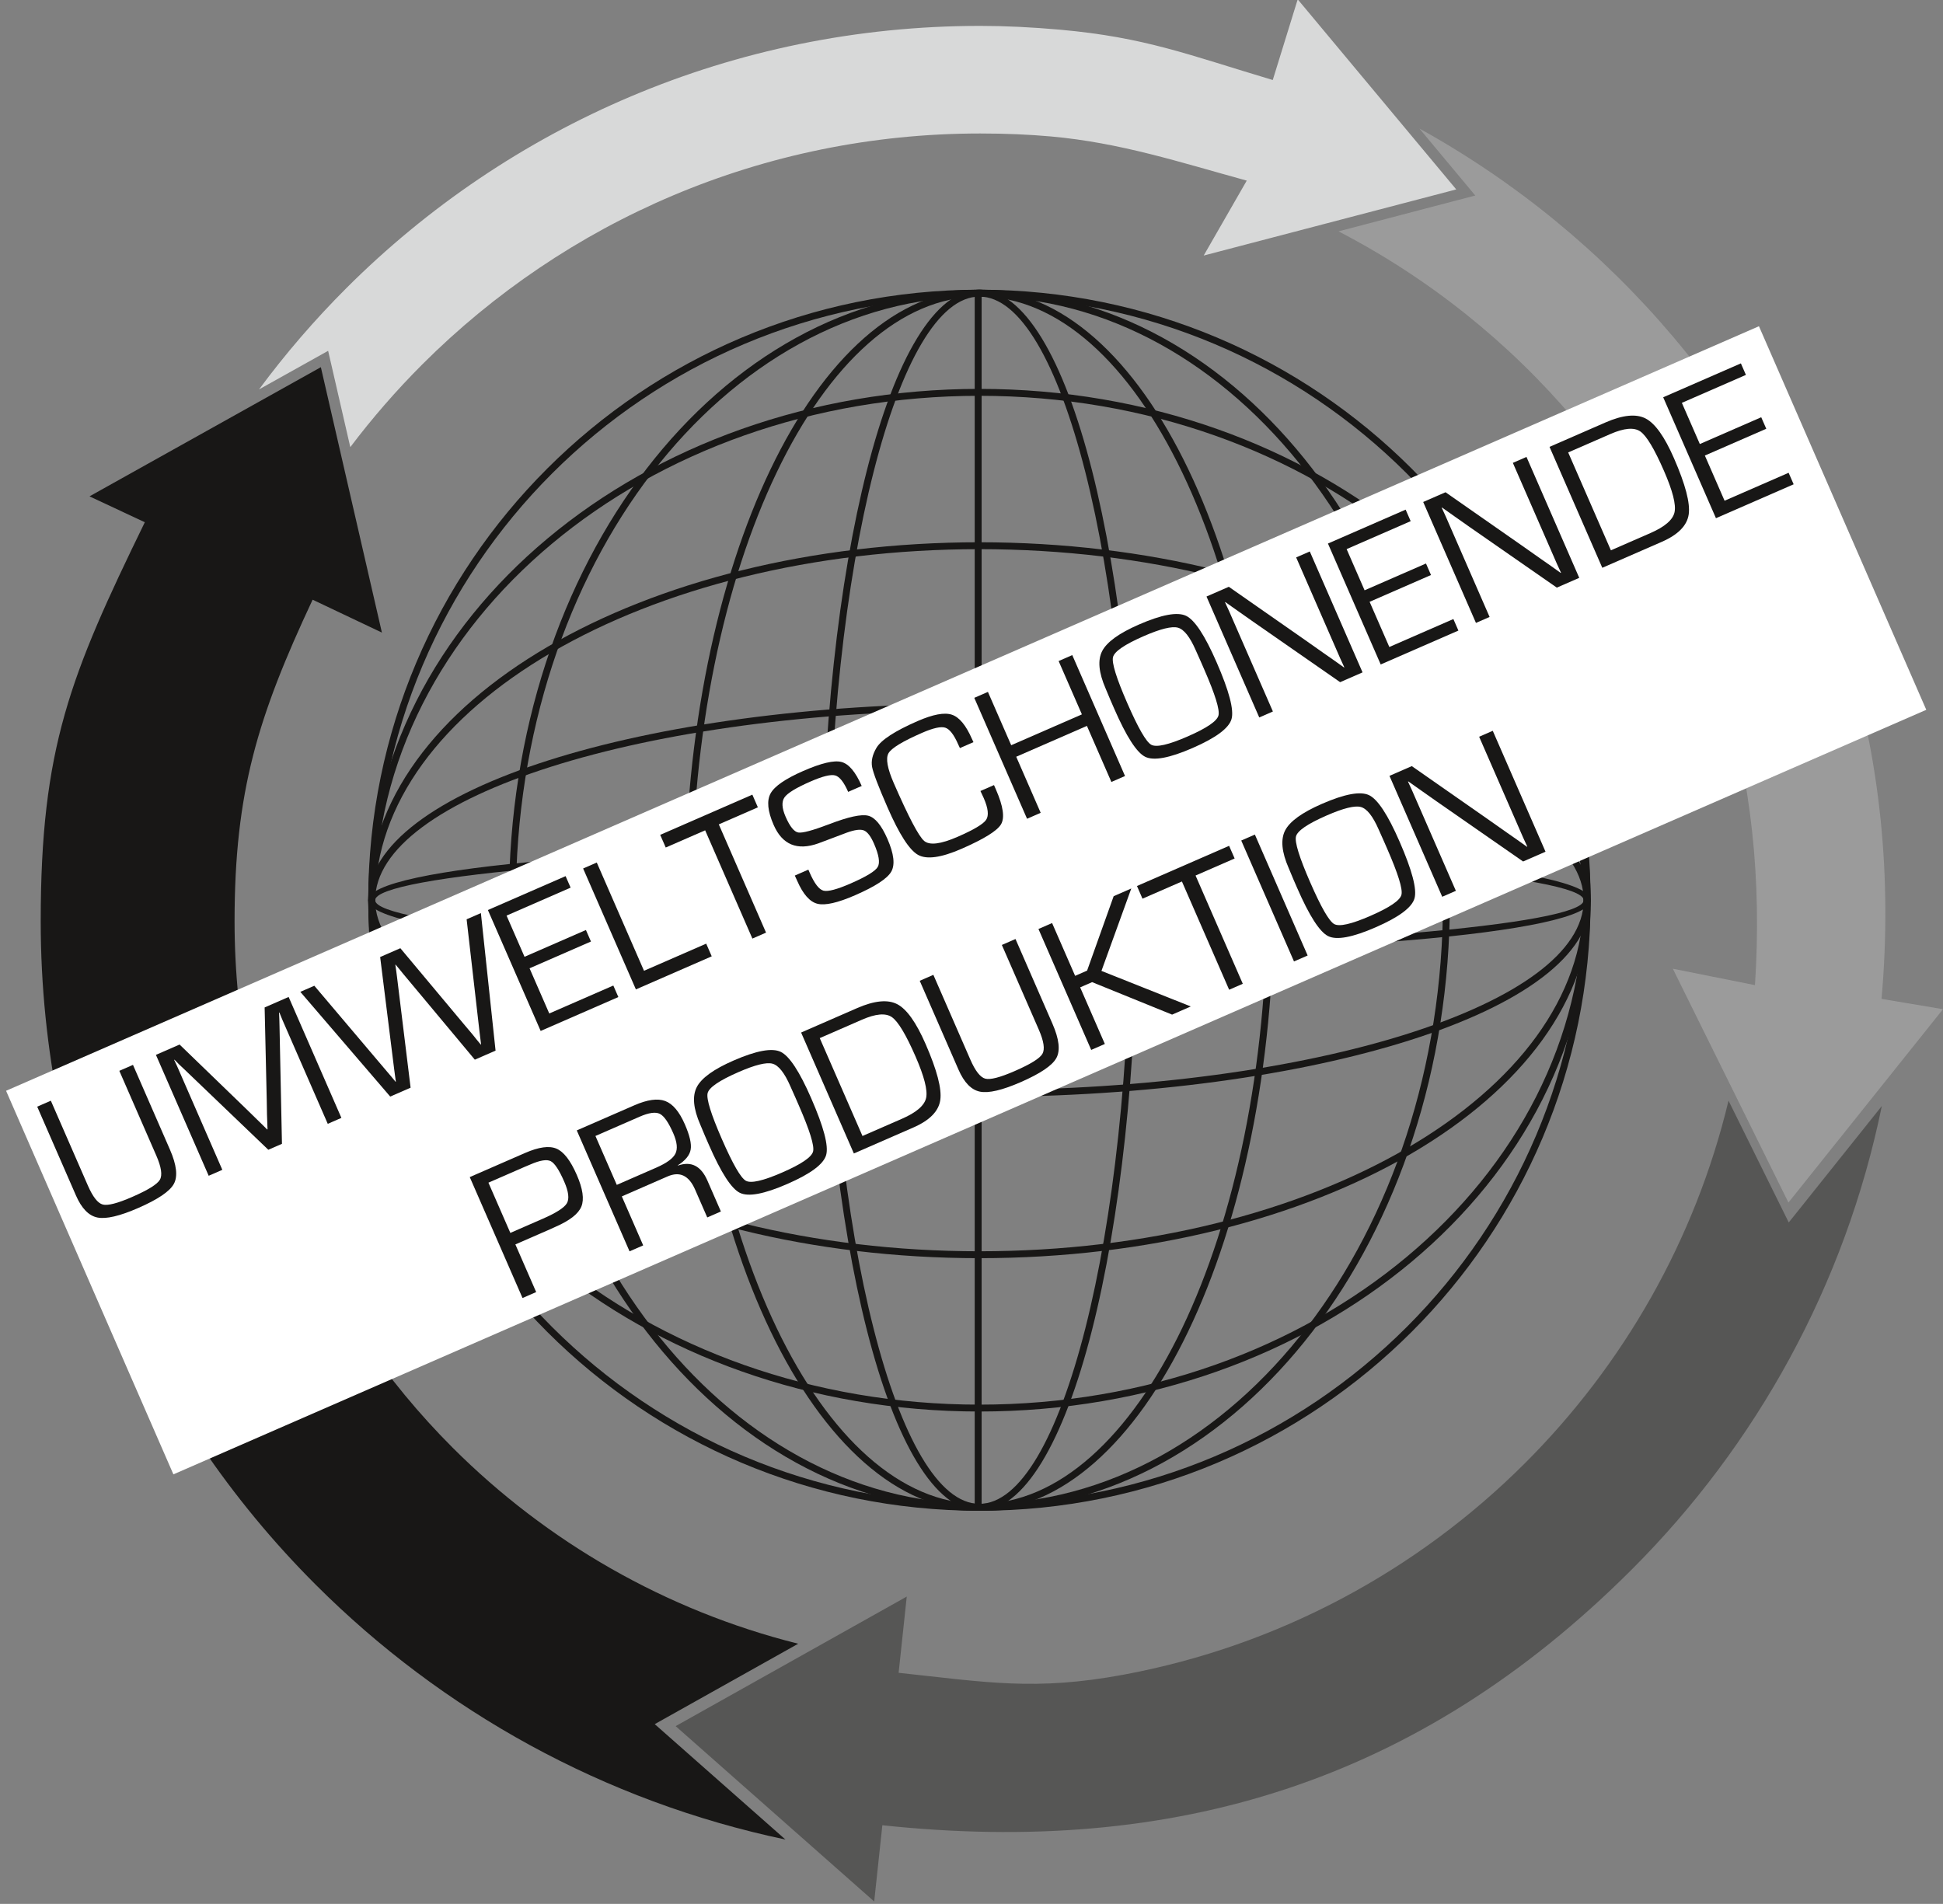
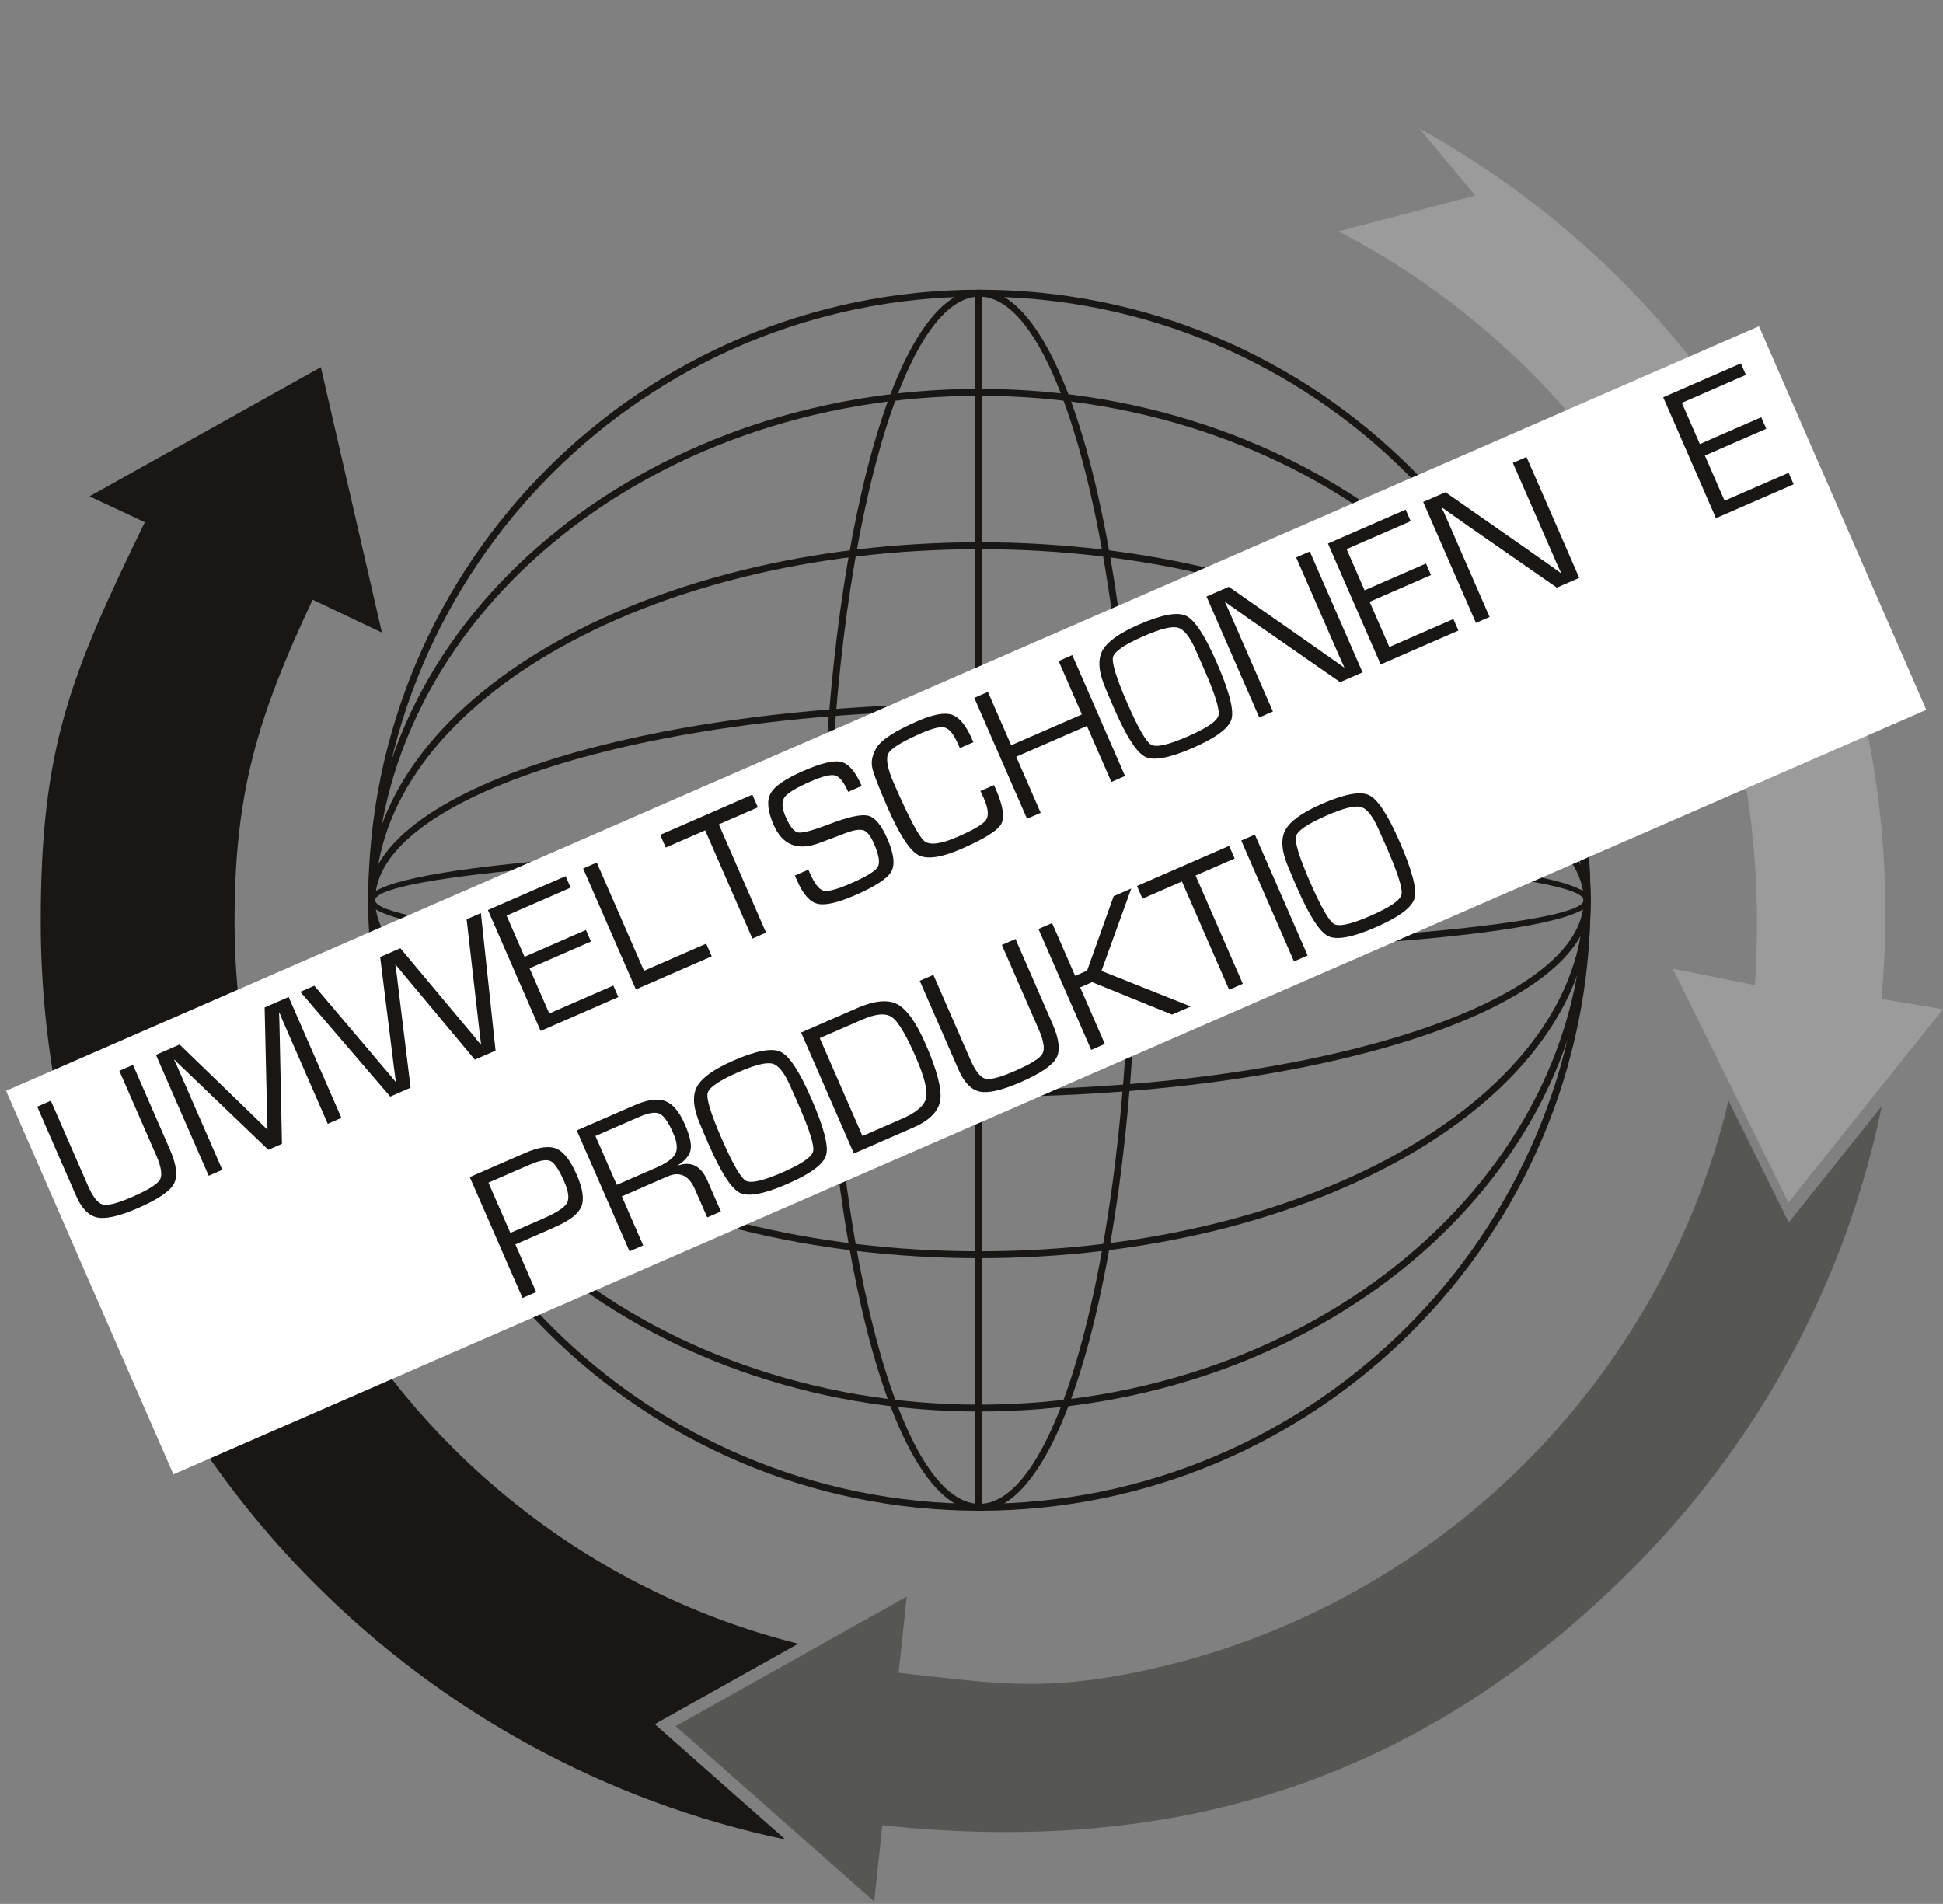
<svg xmlns="http://www.w3.org/2000/svg" xmlns:ns1="http://sodipodi.sourceforge.net/DTD/sodipodi-0.dtd" xmlns:ns2="http://www.inkscape.org/namespaces/inkscape" version="1.1" id="svg4441" ns1:docname="Leistungsbereiche_final.svg" ns2:version="0.91 r13725" x="0px" y="0px" width="306.135px" height="300px" viewBox="1356.115 242.476 306.135 300" enable-background="new 1356.115 242.476 306.135 300" xml:space="preserve">
  <rect x="1356.115" y="242.476" width="306.135" height="300" fill="#808080" stroke="none" />
  <g>
    <g>
      <g>
        <path fill="#181716" d="M1510.432,288.125c26.589,0,50.665,10.768,68.09,28.179c17.425,17.405,28.202,41.456,28.202,68.018     c0,26.565-10.777,50.619-28.202,68.026c-17.425,17.406-41.501,28.177-68.09,28.177c-26.59,0-50.665-10.771-68.091-28.177     c-17.425-17.407-28.205-41.461-28.205-68.026c0-26.562,10.78-50.612,28.205-68.018     C1459.767,298.893,1483.842,288.125,1510.432,288.125L1510.432,288.125z M1577.751,317.069     c-17.228-17.212-41.03-27.86-67.319-27.86c-26.29,0-50.091,10.647-67.321,27.86c-17.227,17.214-27.885,40.993-27.885,67.252     c0,26.269,10.658,50.042,27.885,67.258c17.23,17.211,41.031,27.857,67.321,27.857c26.289,0,50.092-10.646,67.319-27.857     c17.229-17.216,27.887-40.989,27.887-67.258C1605.638,358.062,1594.98,334.284,1577.751,317.069z" />
-         <path fill="#181716" d="M1510.432,288.125c20.495,0,39.045,10.789,52.462,28.228c13.386,17.406,21.664,41.439,21.664,67.969     c0,26.536-8.278,50.57-21.664,67.973c-13.417,17.442-31.967,28.23-52.462,28.23c-20.494,0-39.042-10.788-52.459-28.23     c-13.39-17.402-21.666-41.437-21.666-67.973c0-26.53,8.276-50.563,21.666-67.969     C1471.39,298.914,1489.938,288.125,1510.432,288.125L1510.432,288.125z M1562.033,317.011     c-13.214-17.177-31.459-27.802-51.602-27.802c-20.144,0-38.387,10.625-51.601,27.802c-13.244,17.224-21.437,41.018-21.437,67.311     c0,26.299,8.192,50.096,21.437,67.314c13.214,17.175,31.457,27.801,51.601,27.801c20.143,0,38.388-10.626,51.602-27.801     c13.244-17.219,21.438-41.016,21.438-67.314C1583.472,358.029,1575.278,334.235,1562.033,317.011z" />
-         <path fill="#181716" d="M1510.432,288.125c12.893,0,24.535,10.823,32.925,28.328c8.336,17.379,13.492,41.377,13.492,67.869     c0,26.498-5.156,50.493-13.492,67.875c-8.39,17.503-20.032,28.328-32.925,28.328c-12.892,0-24.532-10.825-32.927-28.328     c-8.334-17.382-13.492-41.377-13.492-67.875c0-26.492,5.158-50.489,13.492-67.869     C1485.9,298.949,1497.54,288.125,1510.432,288.125L1510.432,288.125z M1542.381,316.921     c-8.208-17.121-19.509-27.712-31.949-27.712s-23.74,10.591-31.946,27.712c-8.271,17.236-13.383,41.068-13.383,67.4     c0,26.337,5.112,50.168,13.383,67.41c8.206,17.115,19.506,27.705,31.946,27.705s23.741-10.59,31.949-27.705     c8.269-17.242,13.378-41.073,13.378-67.41C1555.759,357.989,1550.65,334.158,1542.381,316.921z" />
        <path fill="#181716" d="M1510.432,288.125c6.996,0,13.261,10.863,17.727,28.426c4.41,17.354,7.141,41.317,7.141,67.771     c0,26.464-2.73,50.421-7.141,67.776c-4.466,17.56-10.73,28.427-17.727,28.427c-7,0-13.26-10.867-17.724-28.427     c-4.414-17.355-7.145-41.312-7.145-67.776c0-26.454,2.73-50.416,7.145-67.771     C1497.172,298.989,1503.432,288.125,1510.432,288.125L1510.432,288.125z M1527.105,316.818     c-4.338-17.057-10.238-27.609-16.673-27.609c-6.434,0-12.336,10.552-16.67,27.609c-4.393,17.271-7.108,41.137-7.108,67.503     c0,26.375,2.716,50.238,7.108,67.509c4.334,17.058,10.236,27.606,16.67,27.606c6.435,0,12.335-10.549,16.673-27.606     c4.388-17.271,7.106-41.133,7.106-67.509C1534.211,357.955,1531.492,334.09,1527.105,316.818z" />
        <rect x="1509.689" y="288.712" fill="#181716" width="1.088" height="191.043" />
        <path fill="#181716" d="M1510.432,303.753c26.571,0,50.632,9.009,68.054,23.571c17.446,14.582,28.238,34.733,28.238,56.998     c0,22.27-10.792,42.422-28.238,57.005c-17.422,14.56-41.482,23.561-68.054,23.561c-26.57,0-50.631-9.001-68.051-23.561     c-17.451-14.583-28.245-34.735-28.245-57.005c0-22.265,10.794-42.416,28.245-56.998     C1459.801,312.762,1483.862,303.753,1510.432,303.753L1510.432,303.753z M1577.787,328.152     c-17.231-14.401-41.047-23.309-67.355-23.309c-26.311,0-50.127,8.908-67.357,23.309c-17.204,14.381-27.849,34.243-27.849,56.169     c0,21.93,10.645,41.79,27.849,56.17c17.23,14.405,41.047,23.312,67.357,23.312c26.309,0,50.124-8.907,67.355-23.312     c17.207-14.38,27.851-34.24,27.851-56.17C1605.638,362.396,1594.994,342.534,1577.787,328.152z" />
        <path fill="#181716" d="M1510.432,327.921c26.539,0,50.573,6.28,67.978,16.435c17.492,10.206,28.314,24.336,28.314,39.966     c0,15.631-10.822,29.766-28.314,39.972c-17.404,10.152-41.438,16.432-67.978,16.432c-26.538,0-50.575-6.279-67.979-16.432     c-17.494-10.206-28.316-24.34-28.316-39.972c0-15.629,10.822-29.76,28.316-39.966     C1459.857,334.202,1483.894,327.921,1510.432,327.921L1510.432,327.921z M1577.862,345.298     c-17.248-10.062-41.089-16.29-67.43-16.29c-26.345,0-50.183,6.228-67.431,16.29c-17.159,10.006-27.775,23.809-27.775,39.024     c0,15.22,10.616,29.02,27.775,39.033c17.248,10.059,41.086,16.283,67.431,16.283c26.341,0,50.182-6.225,67.43-16.283     c17.16-10.014,27.776-23.813,27.776-39.033C1605.638,369.106,1595.022,355.304,1577.862,345.298z" />
        <path fill="#181716" d="M1510.432,353.33c26.491,0,50.485,3.417,67.868,8.945c17.562,5.587,28.424,13.376,28.424,22.046     c0,8.675-10.861,16.467-28.424,22.048c-17.383,5.529-41.377,8.949-67.868,8.949c-26.492,0-50.487-3.42-67.869-8.949     c-17.561-5.581-28.427-13.373-28.427-22.048c0-8.67,10.866-16.459,28.427-22.046     C1459.945,356.747,1483.942,353.33,1510.432,353.33L1510.432,353.33z M1577.972,363.305c-17.271-5.491-41.153-8.888-67.54-8.888     c-26.391,0-50.267,3.397-67.541,8.888c-17.091,5.439-27.665,12.875-27.665,21.017c0,8.148,10.574,15.582,27.665,21.02     c17.274,5.49,41.15,8.89,67.541,8.89c26.387,0,50.27-3.4,67.54-8.89c17.09-5.438,27.666-12.871,27.666-21.02     C1605.638,376.18,1595.066,368.745,1577.972,363.305z" />
        <path fill="#181716" d="M1510.432,375.638c26.457,0,50.407,0.912,67.75,2.387c17.636,1.498,28.542,3.714,28.542,6.297     c0,2.584-10.906,4.803-28.542,6.303c-17.343,1.474-41.293,2.388-67.75,2.388c-26.454,0-50.409-0.914-67.749-2.388     c-17.639-1.5-28.547-3.719-28.547-6.303c0-2.583,10.908-4.799,28.547-6.297C1460.023,376.55,1483.978,375.638,1510.432,375.638     L1510.432,375.638z M1578.094,379.108c-17.316-1.472-41.237-2.379-67.662-2.379c-26.424,0-50.347,0.907-67.659,2.379     c-17.019,1.449-27.547,3.303-27.547,5.214c0,1.919,10.528,3.771,27.547,5.22c17.312,1.472,41.235,2.38,67.659,2.38     c26.425,0,50.346-0.908,67.662-2.38c17.015-1.449,27.544-3.301,27.544-5.22C1605.638,382.411,1595.109,380.557,1578.094,379.108z     " />
      </g>
      <path fill="#9B9B9B" d="M1579.752,262.728c15.28,8.447,28.771,19.584,39.891,32.714c25.395,29.994,36.312,66.192,32.923,104.429    l9.684,1.622l-24.351,30.468l-18.216-36.845l12.94,2.591c2.188-32.979-6.568-63.259-28.491-89.154    c-10.24-12.091-22.822-22.208-37.127-29.623l18.975-4.972l2.576-0.672l-1.702-2.043L1579.752,262.728z" />
-       <path fill="#D8D9D9" d="M1396.928,303.834c4.186-5.656,8.784-10.987,13.754-15.952c25.557-25.532,60.863-41.326,99.862-41.326    c3.96,0,8.17,0.203,12.608,0.6c13.396,1.202,20.141,3.939,33.497,7.928l3.93-12.713l24.979,29.953l-39.793,10.419l6.784-11.807    c-10.548-2.897-19.9-5.979-30.856-6.959c-3.456-0.312-7.176-0.469-11.148-0.469c-34.312,0-65.379,13.895-87.866,36.356    c-4.084,4.086-7.886,8.448-11.374,13.067l-2.984-12.98l-0.508-2.199l-1.968,1.101L1396.928,303.834z" />
      <path fill="#181716" d="M1479.867,532.331c-28.562-6.013-54.093-20.253-73.983-40.126c-26.787-26.76-43.355-63.73-43.355-104.562    c0-27.309,4.637-38.739,16.404-62.877l-8.716-4.081l36.451-20.354l9.62,41.822l-10.918-5.183    c-8.623,18.407-12.297,30.241-12.297,50.674c0,32.409,13.148,61.749,34.403,82.987c14.78,14.759,33.479,25.608,54.4,30.848    l-20.526,11.504l-2.078,1.165l1.788,1.577L1479.867,532.331z" />
      <path fill="#565655" d="M1652.612,416.749c-5.78,28.221-19.793,53.446-39.423,73.057c-33.609,33.576-72.193,45.16-118.053,40.271    l-1.284,12.016l-31.284-27.632l36.414-20.415l-1.281,12.013c13.815,1.474,21.472,2.887,35.414,0.3    c24.482-4.539,46.369-16.445,63.275-33.333c15.484-15.471,26.791-35.125,32.069-57.118l8.308,16.805l1.178,2.386l1.666-2.079    L1652.612,416.749z" />
    </g>
    <g>
      <rect x="1357.052" y="351.37" transform="matrix(0.917 -0.4 0.4 0.917 -27.894 634.965)" fill="#FFFFFF" width="301.178" height="65.911" />
      <g>
        <path fill="#181716" d="M1374.917,411.206l2.15-0.938l5.822,13.344c1.056,2.42,1.262,4.221,0.621,5.403     c-0.642,1.183-2.518,2.452-5.625,3.808c-2.913,1.271-5.052,1.771-6.417,1.496c-1.366-0.272-2.496-1.435-3.389-3.482l-0.28-0.642     l-5.823-13.344l2.15-0.938l5.823,13.344c0.787,1.807,1.574,2.812,2.361,3.016c0.787,0.206,2.329-0.193,4.629-1.196     c2.494-1.088,3.949-1.992,4.367-2.712c0.418-0.719,0.228-1.99-0.568-3.814L1374.917,411.206z" />
        <path fill="#181716" d="M1401.592,399.566l8.313,19.054l-2.148,0.938l-6.651-15.242l-0.499-1.145l-0.237-0.579l-0.234-0.578     l-0.057,0.024l0.027,0.52c0.015,0.26,0.022,0.429,0.022,0.506l0.026,1.052l0.386,18.591l-2.15,0.938l-13.302-12.741l-0.761-0.715     l-0.362-0.374c-0.091-0.082-0.21-0.201-0.355-0.36l-0.057,0.025l0.24,0.511l0.244,0.524l0.458,1.048l6.65,15.243l-2.149,0.937     l-8.313-19.053l3.727-1.626l10.459,10.109l1.681,1.642l0.838,0.815l0.823,0.82l0.055-0.024l-0.041-1.161     c-0.012-0.56-0.025-0.947-0.042-1.162l-0.041-2.342l-0.331-14.543L1401.592,399.566z" />
        <path fill="#181716" d="M1431.883,386.351l2.312,21.671l-3.266,1.426l-9.994-11.974l-1.252-1.497     c-0.068-0.081-0.271-0.331-0.608-0.749l-0.629-0.755l-0.041,0.018l0.14,0.969l0.126,0.975l0.239,1.957l1.898,15.471l-3.211,1.401     l-14.162-16.501l2.205-0.963l10.079,11.903l1.368,1.612c0.111,0.13,0.339,0.396,0.682,0.8l0.674,0.82l0.041-0.019l-0.143-1.05     l-0.137-1.038l-0.26-2.08l-1.933-15.474l3.183-1.388l10.007,11.967l1.342,1.59l0.66,0.827l0.667,0.805l0.042-0.018l-0.129-1.057     l-0.129-1.058l-0.244-2.119l-1.775-15.493L1431.883,386.351z" />
        <path fill="#181716" d="M1435.928,386.747l2.831,6.49l9.674-4.221l0.792,1.814l-9.674,4.221l3.105,7.119l10.093-4.403     l0.792,1.814l-12.241,5.342l-8.314-19.054l12.242-5.341l0.792,1.814L1435.928,386.747z" />
        <path fill="#181716" d="M1450.141,378.385l7.442,17.057l9.8-4.275l0.87,1.996l-11.948,5.213l-8.314-19.053L1450.141,378.385z" />
        <path fill="#181716" d="M1469.368,372.372l7.443,17.057l-2.15,0.938l-7.443-17.057l-6.211,2.71l-0.872-1.996l14.519-6.334     l0.87,1.996L1469.368,372.372z" />
        <path fill="#181716" d="M1491.884,366.32l-2.135,0.931c-0.67-1.536-1.352-2.399-2.045-2.59c-0.692-0.19-1.986,0.129-3.885,0.957     c-2.253,0.982-3.618,1.814-4.097,2.493c-0.479,0.68-0.421,1.703,0.177,3.071c0.67,1.536,1.334,2.36,1.992,2.471     c0.658,0.112,2.277-0.324,4.861-1.307c3.026-1.166,5.078-1.611,6.154-1.339c1.077,0.272,2.088,1.492,3.034,3.661     c1.024,2.344,1.223,4.063,0.599,5.155c-0.626,1.094-2.521,2.329-5.686,3.71c-2.745,1.198-4.723,1.649-5.934,1.351     c-1.209-0.298-2.272-1.498-3.19-3.601l-0.385-0.846l2.136-0.931l0.207,0.474c0.743,1.704,1.465,2.649,2.167,2.835     c0.702,0.187,2.127-0.189,4.276-1.126c2.466-1.076,3.894-1.945,4.279-2.607c0.389-0.662,0.189-1.892-0.594-3.686     c-0.508-1.164-1.039-1.854-1.594-2.073c-0.554-0.216-1.462-0.094-2.723,0.366l-2.283,0.863l-2.17,0.815     c-3.326,1.185-5.673,0.214-7.037-2.913c-0.944-2.167-1.106-3.82-0.483-4.956c0.624-1.136,2.34-2.317,5.15-3.543     c2.848-1.243,4.852-1.715,6.012-1.418C1489.85,362.834,1490.913,364.094,1491.884,366.32z" />
        <path fill="#181716" d="M1510.591,367.113l2.135-0.932l0.318,0.726c1.132,2.596,1.398,4.411,0.796,5.444     c-0.602,1.033-2.685,2.325-6.25,3.88c-3.191,1.393-5.468,1.708-6.831,0.946c-1.363-0.762-2.966-3.256-4.809-7.48     c-1.441-3.304-2.251-5.425-2.427-6.361c-0.176-0.937,0.05-1.941,0.679-3.013c0.739-1.253,2.899-2.661,6.481-4.224     c2.431-1.06,4.229-1.396,5.4-1.01c1.172,0.387,2.228,1.659,3.17,3.818l0.239,0.511l-2.135,0.932l-0.271-0.581     c-0.67-1.535-1.35-2.413-2.038-2.633c-0.689-0.221-1.908,0.051-3.658,0.814c-3.07,1.34-4.834,2.414-5.29,3.222     c-0.456,0.809-0.176,2.376,0.838,4.702c2.335,5.351,3.933,8.388,4.79,9.11c0.858,0.722,2.617,0.503,5.278-0.658     c2.531-1.105,4.024-1.994,4.479-2.668c0.454-0.674,0.329-1.816-0.374-3.426L1510.591,367.113z" />
        <path fill="#181716" d="M1525.059,345.698l8.312,19.054l-2.149,0.938l-3.855-8.835l-11.138,4.86l3.854,8.835l-2.148,0.937     l-8.313-19.052l2.148-0.938l3.668,8.403l11.138-4.86l-3.666-8.403L1525.059,345.698z" />
        <path fill="#181716" d="M1535.554,340.886c3.601-1.572,6.083-2.027,7.445-1.37c1.359,0.657,2.959,3.089,4.794,7.295     c1.978,4.532,2.765,7.518,2.362,8.955c-0.402,1.439-2.442,2.96-6.118,4.564c-3.656,1.595-6.154,2.06-7.492,1.391     c-1.339-0.667-2.964-3.193-4.876-7.576l-0.584-1.34l-0.759-1.812c-1.104-2.532-1.289-4.508-0.553-5.932     C1530.51,343.637,1532.437,342.246,1535.554,340.886z M1536.331,342.706c-3.015,1.316-4.633,2.42-4.853,3.314     c-0.218,0.893,0.528,3.304,2.242,7.23c1.717,3.937,2.978,6.128,3.782,6.575c0.804,0.447,2.714,0.012,5.728-1.303     c3.025-1.32,4.648-2.426,4.866-3.32c0.221-0.893-0.529-3.308-2.246-7.245l-0.542-1.242l-0.8-1.795     c-0.918-2.102-1.854-3.283-2.809-3.542C1540.746,341.119,1538.956,341.562,1536.331,342.706z" />
        <path fill="#181716" d="M1562.482,329.37l8.314,19.053l-3.532,1.541l-13.643-9.484l-2.23-1.569l-1.104-0.78l-1.105-0.782     l-0.056,0.025l0.326,0.705l0.33,0.72l0.62,1.424l6.268,14.363l-2.15,0.938l-8.312-19.053l3.517-1.535l11.925,8.324l3.118,2.195     l1.552,1.084l1.546,1.104l0.055-0.024l-0.325-0.706l-0.329-0.72l-0.621-1.424l-6.311-14.461L1562.482,329.37z" />
        <path fill="#181716" d="M1568.285,328.999l2.831,6.49l9.674-4.221l0.791,1.814l-9.673,4.221l3.106,7.119l10.092-4.404     l0.792,1.816l-12.242,5.341l-8.313-19.053l12.242-5.342l0.793,1.816L1568.285,328.999z" />
        <path fill="#181716" d="M1596.624,314.473l8.314,19.054l-3.532,1.54l-13.643-9.483l-2.229-1.57l-1.104-0.78l-1.106-0.781     l-0.056,0.024l0.326,0.706l0.33,0.72l0.621,1.424l6.267,14.363l-2.149,0.938l-8.313-19.054l3.517-1.535l11.925,8.323l3.118,2.195     l1.552,1.084l1.546,1.105l0.056-0.025l-0.325-0.706l-0.33-0.72l-0.621-1.424l-6.311-14.461L1596.624,314.473z" />
-         <path fill="#181716" d="M1608.569,331.943l-8.314-19.054l8.822-3.849c2.726-1.189,4.835-1.395,6.327-0.617     c1.491,0.778,2.979,2.865,4.461,6.262c1.803,4.132,2.576,7.079,2.32,8.84c-0.256,1.763-1.672,3.206-4.25,4.331L1608.569,331.943z      M1609.925,329.189l6.212-2.71c2.279-0.995,3.552-2.091,3.814-3.291c0.264-1.201-0.295-3.379-1.671-6.533     c-1.51-3.462-2.752-5.528-3.726-6.199c-0.975-0.673-2.546-0.535-4.715,0.411l-6.644,2.899L1609.925,329.189z" />
        <path fill="#181716" d="M1621.105,305.952l2.832,6.49l9.674-4.22l0.793,1.814l-9.675,4.22l3.106,7.119l10.092-4.403l0.792,1.815     l-12.242,5.341l-8.313-19.053l12.241-5.341l0.792,1.815L1621.105,305.952z" />
        <path fill="#181716" d="M1438.443,447.004l-8.314-19.054l7.998-3.489l0.727-0.316c2.15-0.938,3.796-1.163,4.939-0.677     c1.143,0.487,2.21,1.866,3.2,4.138c0.95,2.177,1.19,3.839,0.722,4.985c-0.469,1.146-1.825,2.208-4.068,3.187l-0.831,0.38     l-5.5,2.4l3.277,7.509L1438.443,447.004z M1436.523,436.743l5.096-2.223c2.131-0.93,3.4-1.745,3.811-2.444     c0.409-0.699,0.271-1.836-0.415-3.408c-0.804-1.843-1.515-2.919-2.133-3.23c-0.618-0.312-1.687-0.139-3.202,0.523l-0.83,0.347     l-5.779,2.521L1436.523,436.743z" />
        <path fill="#181716" d="M1455.304,439.648l-8.313-19.054l9.074-3.958c2.046-0.893,3.665-1.118,4.856-0.674     c1.191,0.445,2.222,1.667,3.096,3.668c0.767,1.758,1.074,3.084,0.92,3.977c-0.152,0.892-0.826,1.722-2.021,2.485l0.018,0.041     c2.084-0.73,3.631,0.058,4.638,2.365l2.125,4.871l-2.149,0.938l-1.913-4.384c-0.97-2.223-2.418-2.915-4.344-2.074l-0.713,0.311     l-6.49,2.832l3.368,7.72L1455.304,439.648z M1453.294,429.176l6.211-2.711c1.638-0.715,2.647-1.449,3.025-2.208     c0.379-0.758,0.267-1.824-0.333-3.203c-0.752-1.721-1.462-2.746-2.133-3.075c-0.67-0.328-1.729-0.175-3.181,0.459l-6.952,3.033     L1453.294,429.176z" />
        <path fill="#181716" d="M1471.683,409.589c3.601-1.572,6.083-2.028,7.444-1.371c1.36,0.657,2.959,3.089,4.794,7.295     c1.979,4.532,2.766,7.518,2.362,8.956c-0.401,1.438-2.441,2.96-6.118,4.562c-3.656,1.596-6.154,2.062-7.492,1.392     c-1.338-0.666-2.964-3.192-4.876-7.576l-0.584-1.34l-0.758-1.812c-1.105-2.531-1.288-4.508-0.553-5.932     C1466.638,412.339,1468.566,410.949,1471.683,409.589z M1472.46,411.41c-3.015,1.315-4.633,2.42-4.853,3.313     c-0.219,0.893,0.527,3.304,2.241,7.23c1.718,3.938,2.979,6.128,3.782,6.575c0.805,0.446,2.714,0.012,5.729-1.304     c3.025-1.319,4.647-2.426,4.865-3.319c0.22-0.894-0.529-3.308-2.246-7.245l-0.542-1.242l-0.8-1.795     c-0.918-2.102-1.854-3.283-2.809-3.542C1476.874,409.821,1475.084,410.264,1472.46,411.41z" />
        <path fill="#181716" d="M1490.648,424.227l-8.312-19.054l8.821-3.849c2.728-1.189,4.835-1.395,6.327-0.617     c1.491,0.778,2.979,2.865,4.461,6.262c1.803,4.132,2.575,7.079,2.319,8.841s-1.672,3.205-4.25,4.33L1490.648,424.227z      M1492.006,421.474l6.211-2.71c2.28-0.994,3.552-2.091,3.815-3.291c0.262-1.201-0.295-3.379-1.67-6.533     c-1.512-3.462-2.755-5.528-3.729-6.199c-0.975-0.673-2.546-0.535-4.714,0.411l-6.645,2.899L1492.006,421.474z" />
        <path fill="#181716" d="M1513.965,391.373l2.149-0.938l5.822,13.344c1.056,2.42,1.263,4.221,0.622,5.404     c-0.643,1.183-2.518,2.451-5.626,3.807c-2.912,1.271-5.051,1.771-6.417,1.496c-1.365-0.273-2.496-1.435-3.388-3.481l-0.28-0.642     l-5.822-13.344l2.149-0.938l5.822,13.344c0.787,1.806,1.575,2.81,2.363,3.016c0.787,0.204,2.33-0.195,4.628-1.198     c2.494-1.088,3.95-1.992,4.367-2.711c0.417-0.72,0.227-1.991-0.568-3.815L1513.965,391.373z" />
        <path fill="#181716" d="M1521.88,387.92l3.629,8.319l1.886-0.822l4.187-11.73l2.777-1.212l-4.702,12.986l14.076,5.604     l-2.944,1.285l-12.602-5.118l-1.885,0.822l3.891,8.919l-2.149,0.938l-8.312-19.053L1521.88,387.92z" />
        <path fill="#181716" d="M1544.485,380.433l7.442,17.058l-2.15,0.938l-7.441-17.058l-6.213,2.71l-0.869-1.996l14.516-6.333     l0.872,1.996L1544.485,380.433z" />
        <path fill="#181716" d="M1553.831,373.979l8.314,19.055l-2.15,0.937l-8.313-19.054L1553.831,373.979z" />
        <path fill="#181716" d="M1564.382,369.144c3.602-1.571,6.084-2.028,7.445-1.371c1.361,0.657,2.959,3.089,4.794,7.295     c1.979,4.532,2.766,7.519,2.362,8.957c-0.402,1.438-2.441,2.959-6.118,4.563c-3.656,1.596-6.154,2.06-7.492,1.392     s-2.964-3.194-4.876-7.577l-0.584-1.34l-0.758-1.812c-1.105-2.531-1.288-4.507-0.553-5.932     C1559.338,371.895,1561.265,370.503,1564.382,369.144z M1565.16,370.963c-3.015,1.315-4.632,2.42-4.853,3.313     c-0.219,0.894,0.527,3.304,2.241,7.23c1.718,3.937,2.979,6.128,3.782,6.575c0.805,0.447,2.714,0.012,5.729-1.303     c3.024-1.32,4.647-2.426,4.866-3.319c0.219-0.894-0.53-3.308-2.247-7.245l-0.542-1.242l-0.801-1.795     c-0.918-2.102-1.854-3.284-2.808-3.542C1569.574,369.375,1567.785,369.818,1565.16,370.963z" />
-         <path fill="#181716" d="M1591.311,357.626l8.313,19.053l-3.532,1.541l-13.643-9.483l-2.229-1.57l-1.104-0.78l-1.105-0.781     l-0.057,0.024l0.326,0.707l0.33,0.719l0.621,1.424l6.268,14.363l-2.15,0.937l-8.312-19.053l3.518-1.534l11.923,8.323l3.118,2.195     l1.552,1.084l1.547,1.104l0.055-0.024l-0.325-0.706l-0.33-0.72l-0.621-1.424l-6.309-14.461L1591.311,357.626z" />
      </g>
    </g>
  </g>
</svg>